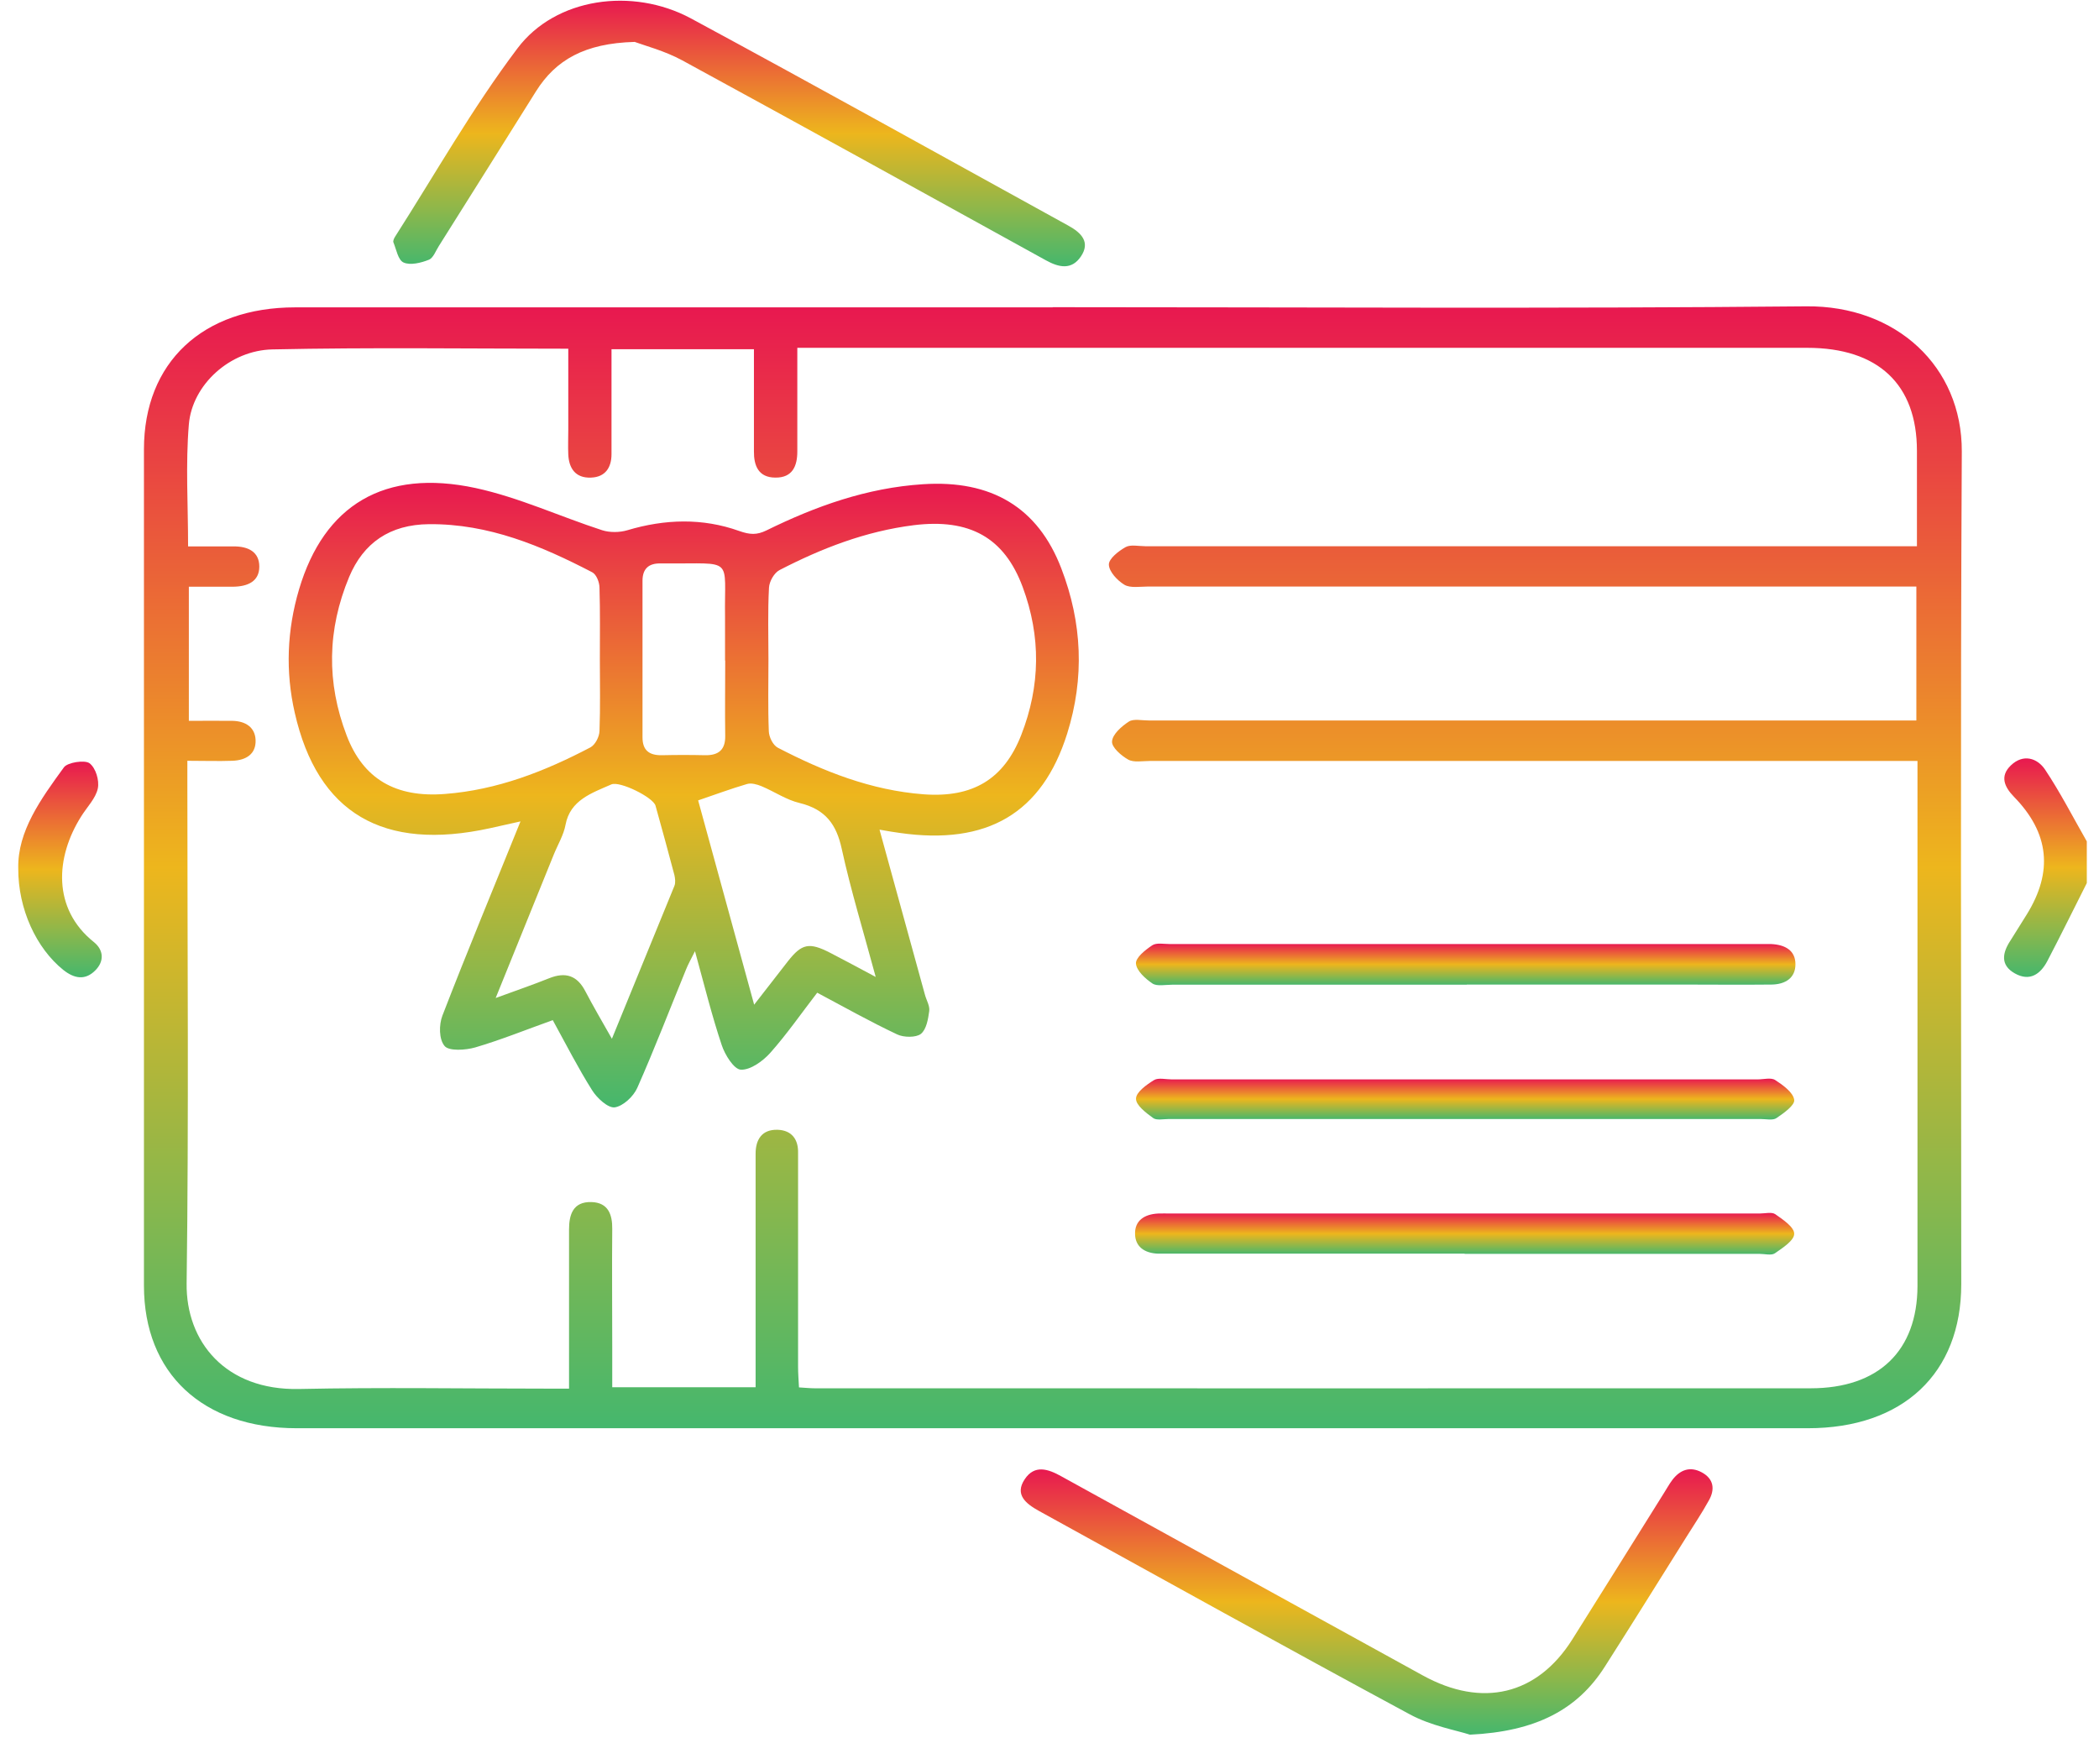
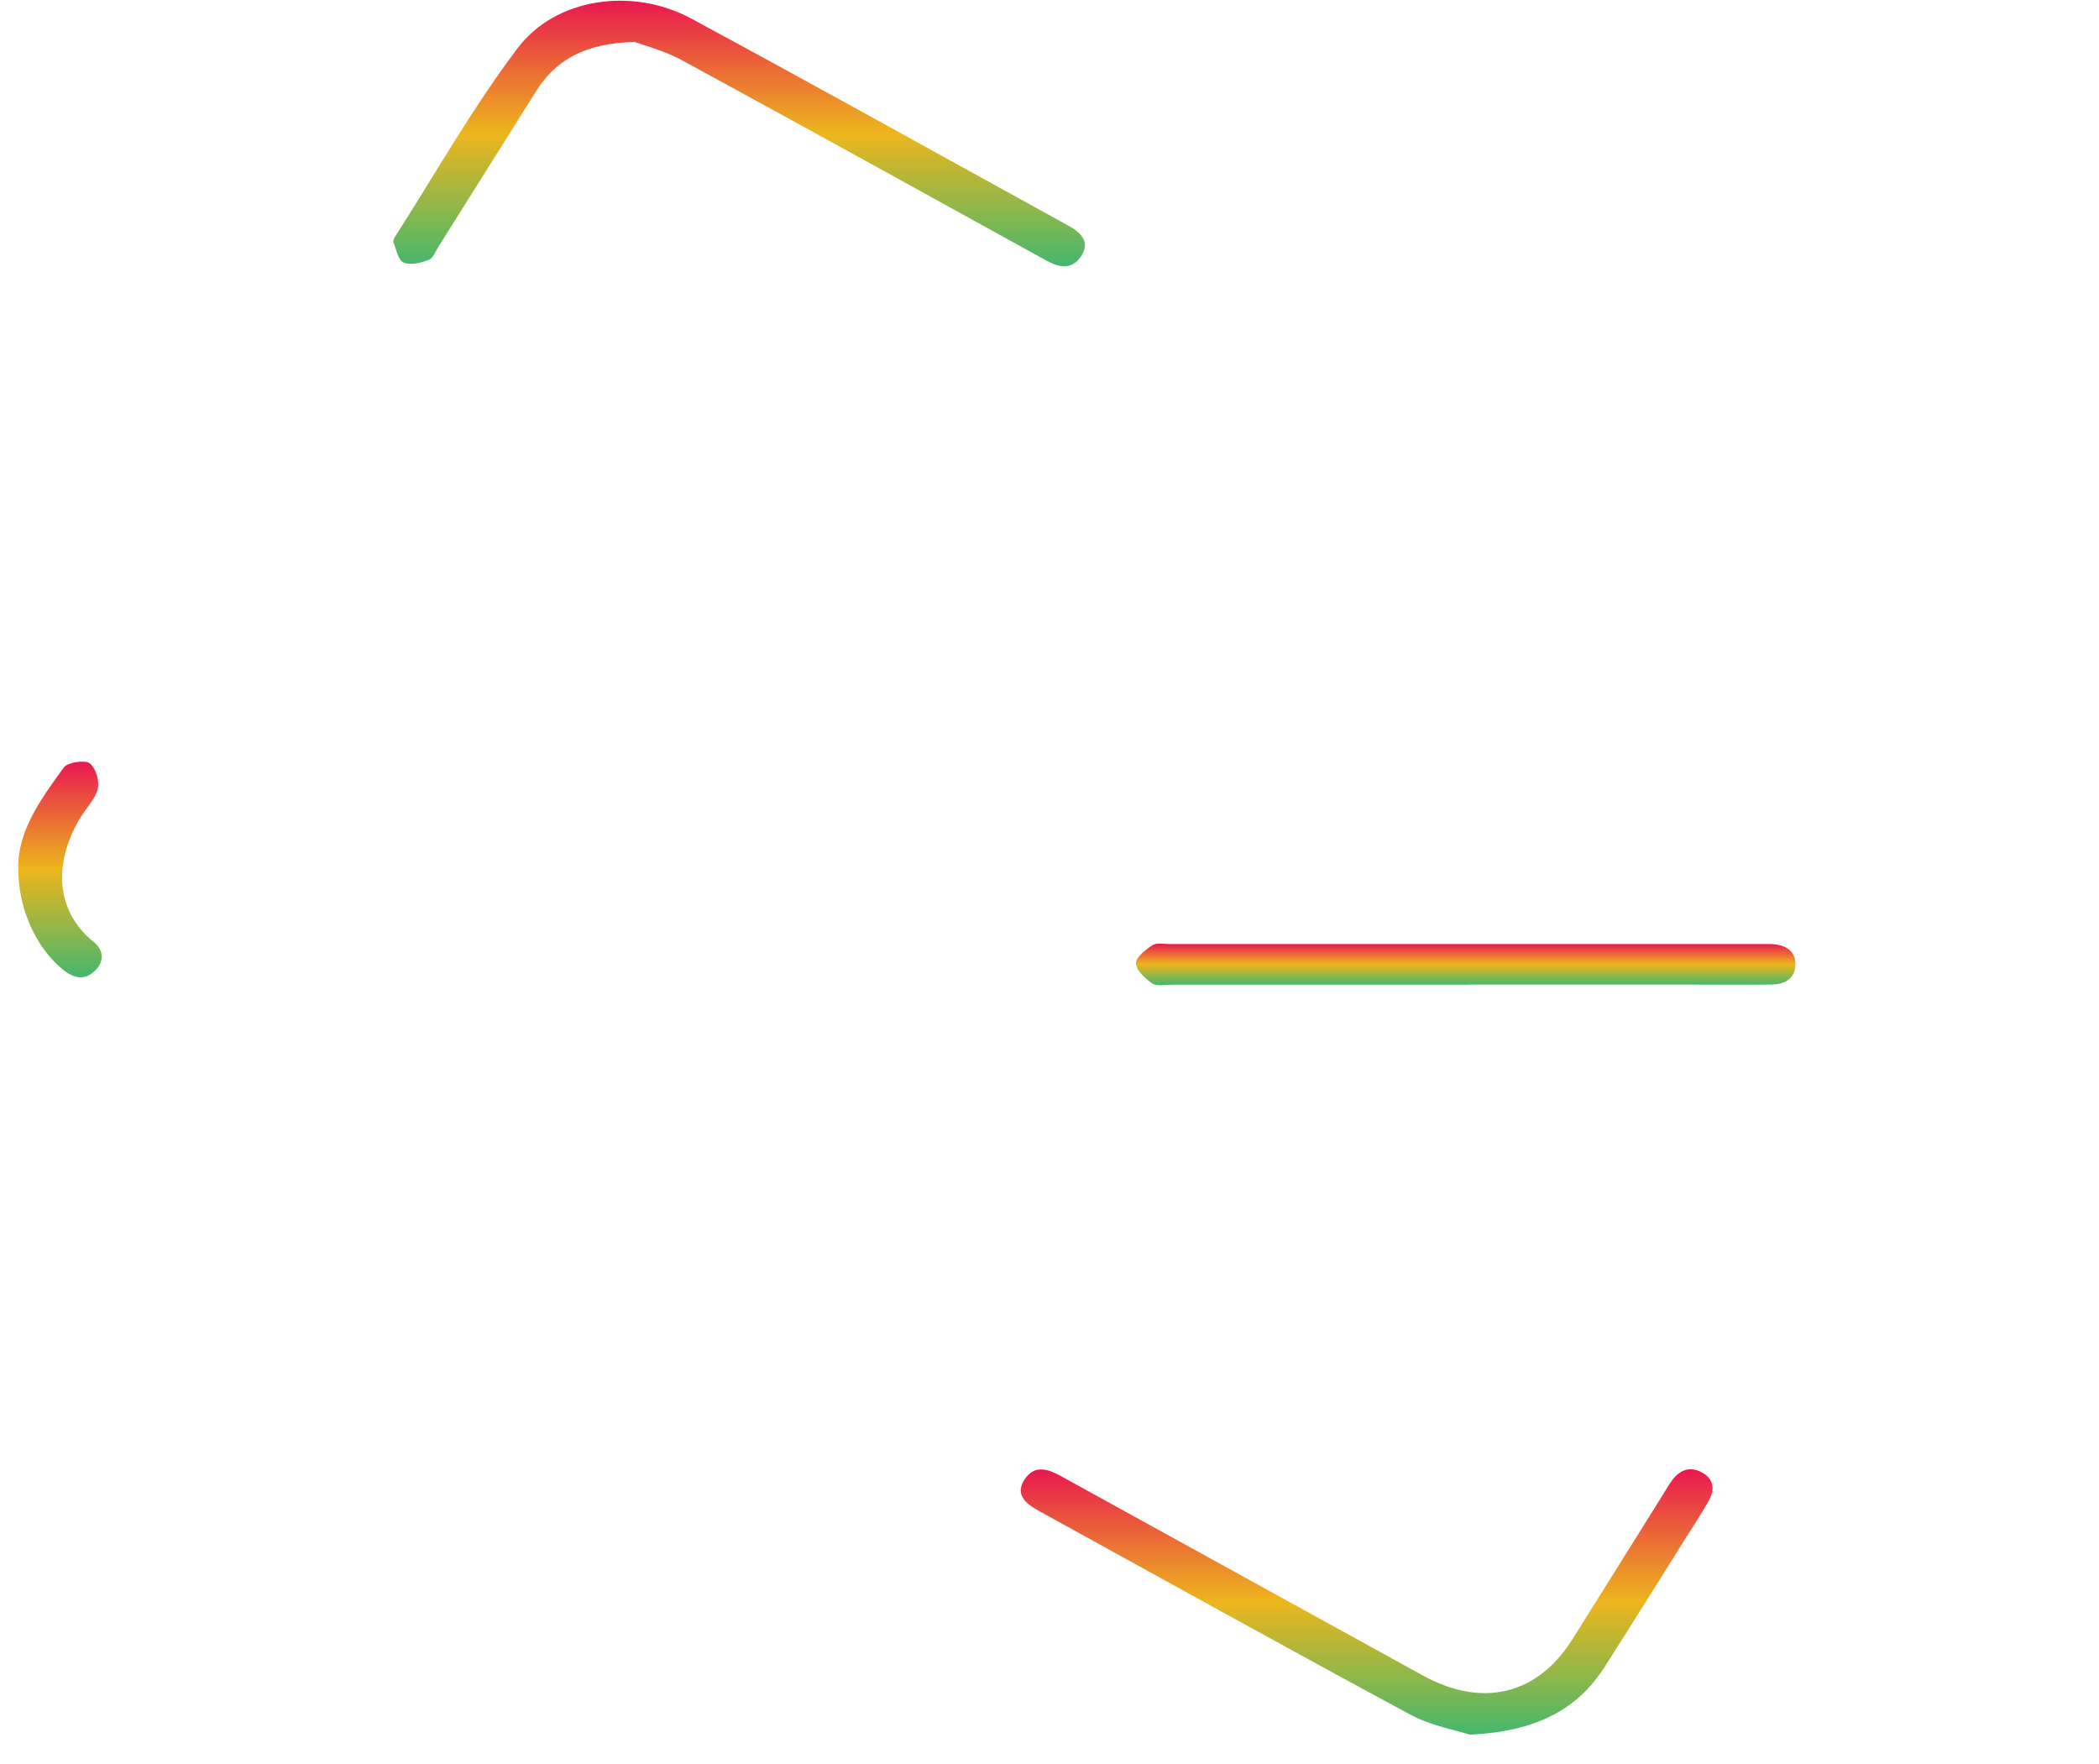
<svg xmlns="http://www.w3.org/2000/svg" width="69" height="58" viewBox="0 0 69 58" fill="none">
  <g clip-path="url(#clip0_13_2254)">
-     <path d="M68.599 29.029C68.166 29.886 67.746 30.743 67.301 31.594C67.081 32.011 66.734 32.279 66.234 31.999C65.746 31.725 65.825 31.32 66.088 30.92C66.27 30.634 66.447 30.349 66.624 30.063C67.496 28.658 67.368 27.385 66.209 26.197C65.88 25.86 65.74 25.512 66.1 25.163C66.508 24.769 66.972 24.918 67.228 25.3C67.734 26.06 68.148 26.871 68.599 27.659V29.029Z" fill="url(#paint0_linear_13_2254)" />
-     <path d="M34.605 10.098C42.86 10.098 51.12 10.15 59.375 10.07C62.332 10.041 64.502 12.046 64.49 14.844C64.441 23.97 64.472 33.09 64.472 42.216C64.472 45.146 62.557 46.95 59.43 46.95C42.872 46.95 26.314 46.95 9.756 46.95C6.665 46.95 4.732 45.146 4.732 42.262C4.732 33.096 4.732 23.93 4.732 14.77C4.732 11.914 6.665 10.104 9.701 10.104C18.004 10.104 26.302 10.104 34.605 10.104V10.098ZM6.159 25.015C6.159 25.318 6.159 25.54 6.159 25.763C6.159 31.24 6.208 36.711 6.135 42.188C6.11 44.106 7.415 45.711 9.829 45.66C12.548 45.603 15.273 45.648 17.998 45.648C18.212 45.648 18.425 45.648 18.706 45.648C18.706 45.34 18.706 45.117 18.706 44.894C18.706 43.404 18.706 41.908 18.706 40.417C18.706 39.932 18.834 39.498 19.443 39.515C19.998 39.532 20.132 39.932 20.126 40.4C20.114 41.685 20.126 42.97 20.126 44.255C20.126 44.7 20.126 45.151 20.126 45.603H24.839C24.839 44.9 24.839 44.243 24.839 43.581C24.839 41.696 24.839 39.806 24.839 37.922C24.839 37.47 25.04 37.122 25.564 37.139C26.04 37.156 26.247 37.47 26.235 37.904C26.235 38.047 26.235 38.196 26.235 38.338C26.235 40.537 26.235 42.736 26.235 44.934C26.235 45.151 26.253 45.368 26.265 45.608C26.479 45.62 26.631 45.637 26.783 45.637C37.696 45.637 48.609 45.642 59.521 45.637C61.765 45.637 63.027 44.398 63.033 42.279C63.033 36.762 63.033 31.245 63.033 25.735C63.033 25.512 63.033 25.295 63.033 25.015C62.673 25.015 62.387 25.015 62.106 25.015C54.004 25.015 45.902 25.015 37.8 25.015C37.556 25.015 37.269 25.072 37.086 24.969C36.855 24.838 36.538 24.564 36.556 24.37C36.574 24.136 36.867 23.878 37.111 23.719C37.263 23.622 37.538 23.684 37.763 23.684C45.908 23.684 54.053 23.684 62.204 23.684H62.996V19.281H62.118C53.992 19.281 45.871 19.281 37.745 19.281C37.483 19.281 37.16 19.338 36.964 19.224C36.727 19.081 36.458 18.79 36.452 18.562C36.446 18.367 36.769 18.116 37.001 17.985C37.166 17.893 37.434 17.956 37.653 17.956C45.841 17.956 54.035 17.956 62.222 17.956H63.015C63.015 16.848 63.015 15.832 63.015 14.821C63.015 12.634 61.74 11.434 59.406 11.434C48.603 11.434 37.8 11.434 26.997 11.434C26.759 11.434 26.521 11.434 26.21 11.434C26.21 11.703 26.21 11.903 26.21 12.108C26.21 13.022 26.21 13.936 26.21 14.844C26.21 15.318 26.052 15.706 25.491 15.7C24.924 15.7 24.778 15.295 24.784 14.832C24.784 14.461 24.784 14.084 24.784 13.713C24.784 12.971 24.784 12.234 24.784 11.48H20.102C20.102 11.686 20.102 11.846 20.102 12.006C20.102 12.982 20.102 13.953 20.102 14.93C20.102 15.358 19.907 15.683 19.431 15.7C18.907 15.723 18.699 15.381 18.681 14.935C18.669 14.667 18.681 14.399 18.681 14.124C18.681 13.239 18.681 12.36 18.681 11.463C15.371 11.463 12.164 11.417 8.957 11.486C7.561 11.514 6.317 12.645 6.208 13.953C6.098 15.267 6.183 16.591 6.183 17.962C6.708 17.962 7.189 17.962 7.671 17.962C8.165 17.956 8.524 18.145 8.524 18.625C8.524 19.116 8.14 19.281 7.665 19.287C7.183 19.287 6.702 19.287 6.208 19.287V23.696C6.72 23.696 7.183 23.69 7.647 23.696C8.079 23.707 8.384 23.913 8.402 24.324C8.421 24.781 8.098 24.992 7.64 25.009C7.177 25.026 6.714 25.009 6.147 25.009L6.159 25.015Z" fill="url(#paint1_linear_13_2254)" />
    <path d="M20.858 1.378C19.218 1.423 18.267 1.972 17.621 3C16.56 4.696 15.493 6.392 14.426 8.088C14.323 8.248 14.243 8.482 14.097 8.539C13.841 8.642 13.487 8.728 13.268 8.63C13.085 8.551 13.03 8.202 12.933 7.968C12.914 7.922 12.951 7.842 12.981 7.791C14.31 5.712 15.524 3.559 17.011 1.589C18.261 -0.073 20.785 -0.427 22.705 0.601C26.863 2.845 30.984 5.141 35.124 7.42C35.55 7.654 35.849 7.962 35.532 8.431C35.227 8.882 34.813 8.796 34.38 8.556C30.399 6.358 26.418 4.159 22.425 1.983C21.846 1.669 21.187 1.498 20.864 1.378H20.858Z" fill="url(#paint2_linear_13_2254)" />
    <path d="M48.322 57.024C47.883 56.881 47.036 56.733 46.334 56.35C42.256 54.152 38.208 51.902 34.154 49.669C33.721 49.429 33.349 49.132 33.684 48.629C34.008 48.138 34.453 48.287 34.891 48.532C38.848 50.719 42.817 52.895 46.773 55.077C48.724 56.151 50.529 55.722 51.681 53.9C52.693 52.296 53.693 50.685 54.699 49.08C54.79 48.938 54.87 48.789 54.973 48.652C55.223 48.321 55.552 48.19 55.943 48.401C56.345 48.618 56.375 48.966 56.18 49.315C55.949 49.737 55.674 50.143 55.418 50.554C54.534 51.964 53.656 53.375 52.76 54.78C51.852 56.213 50.474 56.921 48.316 57.024H48.322Z" fill="url(#paint3_linear_13_2254)" />
    <path d="M0.6 28.544C0.576 27.322 1.344 26.265 2.1 25.226C2.216 25.061 2.783 24.975 2.941 25.089C3.148 25.243 3.27 25.654 3.216 25.917C3.148 26.243 2.862 26.528 2.673 26.831C1.819 28.179 1.716 29.869 3.081 30.965C3.411 31.228 3.435 31.599 3.13 31.902C2.795 32.239 2.435 32.165 2.082 31.885C1.192 31.171 0.594 29.881 0.6 28.544Z" fill="url(#paint4_linear_13_2254)" />
-     <path d="M28.913 27.276C29.425 29.138 29.918 30.92 30.406 32.702C30.455 32.884 30.571 33.067 30.546 33.239C30.51 33.501 30.455 33.838 30.272 33.987C30.113 34.112 29.705 34.107 29.492 34.004C28.608 33.587 27.754 33.107 26.864 32.633C26.34 33.313 25.87 33.992 25.322 34.609C25.084 34.877 24.669 35.18 24.352 35.163C24.127 35.152 23.828 34.672 23.724 34.352C23.401 33.387 23.157 32.399 22.846 31.268C22.706 31.548 22.615 31.708 22.548 31.879C22.017 33.176 21.517 34.478 20.951 35.757C20.829 36.037 20.487 36.362 20.207 36.402C19.987 36.431 19.622 36.094 19.463 35.837C19.006 35.112 18.616 34.346 18.171 33.535C17.305 33.844 16.476 34.181 15.622 34.432C15.305 34.523 14.757 34.558 14.616 34.386C14.427 34.164 14.427 33.69 14.543 33.387C15.354 31.285 16.22 29.207 17.11 27.002C16.726 27.088 16.421 27.157 16.11 27.225C12.592 27.996 10.44 26.734 9.69 23.433C9.379 22.074 9.434 20.715 9.831 19.373C10.654 16.603 12.635 15.398 15.634 16.043C17.061 16.352 18.408 16.98 19.798 17.431C20.048 17.511 20.371 17.505 20.621 17.431C21.859 17.06 23.096 17.025 24.297 17.454C24.651 17.579 24.877 17.591 25.194 17.437C26.809 16.643 28.492 16.037 30.339 15.918C32.595 15.769 34.119 16.683 34.887 18.682C35.576 20.475 35.655 22.285 35.082 24.113C34.259 26.734 32.455 27.796 29.565 27.379C29.394 27.356 29.223 27.328 28.931 27.276H28.913ZM19.719 21.68C19.719 20.892 19.731 20.104 19.707 19.321C19.707 19.144 19.609 18.887 19.469 18.813C17.799 17.945 16.067 17.214 14.104 17.231C12.812 17.242 11.946 17.848 11.477 18.967C10.757 20.698 10.727 22.434 11.397 24.181C11.94 25.603 13.001 26.226 14.622 26.1C16.354 25.969 17.915 25.352 19.408 24.569C19.567 24.484 19.701 24.221 19.707 24.033C19.737 23.244 19.719 22.462 19.719 21.674V21.68ZM25.261 21.674C25.261 22.462 25.242 23.25 25.273 24.038C25.279 24.227 25.407 24.495 25.572 24.581C27.071 25.358 28.632 25.98 30.363 26.111C31.985 26.231 33.003 25.609 33.57 24.164C34.204 22.542 34.222 20.926 33.619 19.298C33.015 17.671 31.875 17.037 30.034 17.265C28.449 17.465 27.01 18.025 25.627 18.739C25.45 18.83 25.291 19.11 25.279 19.316C25.236 20.104 25.261 20.892 25.261 21.68V21.674ZM16.287 32.81C16.988 32.553 17.524 32.37 18.049 32.159C18.603 31.936 18.975 32.079 19.237 32.576C19.494 33.067 19.774 33.547 20.115 34.147C20.835 32.388 21.505 30.754 22.17 29.121C22.212 29.018 22.194 28.875 22.17 28.767C21.969 28.007 21.761 27.242 21.548 26.483C21.469 26.209 20.371 25.666 20.097 25.786C19.451 26.071 18.744 26.3 18.591 27.111C18.53 27.448 18.335 27.767 18.201 28.099C17.585 29.618 16.97 31.137 16.293 32.81H16.287ZM28.785 32.108C28.382 30.617 27.968 29.264 27.669 27.899C27.498 27.116 27.151 26.608 26.285 26.397C25.846 26.294 25.456 26.02 25.029 25.843C24.889 25.786 24.694 25.729 24.553 25.774C24.023 25.929 23.505 26.123 22.95 26.311C23.541 28.476 24.151 30.697 24.791 33.027C25.206 32.496 25.553 32.045 25.901 31.599C26.358 31.017 26.602 30.966 27.297 31.325C27.754 31.559 28.205 31.805 28.785 32.114V32.108ZM23.834 21.714C23.834 21.24 23.834 20.76 23.834 20.286C23.804 18.276 24.163 18.539 21.859 18.522C21.816 18.522 21.774 18.522 21.725 18.522C21.31 18.51 21.121 18.71 21.121 19.093C21.121 20.806 21.121 22.525 21.121 24.238C21.121 24.655 21.328 24.838 21.774 24.826C22.237 24.815 22.7 24.815 23.164 24.826C23.639 24.838 23.846 24.632 23.84 24.192C23.828 23.364 23.84 22.536 23.84 21.714H23.834Z" fill="url(#paint5_linear_13_2254)" />
-     <path d="M48.147 41.211C44.94 41.211 41.733 41.211 38.526 41.211C38.374 41.211 38.215 41.211 38.063 41.211C37.624 41.194 37.325 40.982 37.313 40.577C37.295 40.131 37.612 39.914 38.075 39.892C38.209 39.886 38.344 39.892 38.472 39.892C44.928 39.892 51.384 39.892 57.84 39.892C58.017 39.892 58.242 39.834 58.358 39.914C58.614 40.092 58.986 40.343 58.98 40.56C58.98 40.777 58.602 41.022 58.346 41.199C58.23 41.279 58.005 41.217 57.828 41.217C54.603 41.217 51.372 41.217 48.147 41.217V41.211Z" fill="url(#paint6_linear_13_2254)" />
    <path d="M48.218 32.37C44.987 32.37 41.762 32.37 38.531 32.37C38.312 32.37 38.031 32.428 37.885 32.331C37.647 32.171 37.36 31.908 37.342 31.674C37.33 31.48 37.647 31.228 37.879 31.074C38.019 30.983 38.263 31.034 38.464 31.034C44.944 31.034 51.419 31.034 57.899 31.034C58.009 31.034 58.119 31.034 58.229 31.034C58.686 31.057 59.021 31.245 59.021 31.697C59.021 32.148 58.692 32.359 58.235 32.365C57.241 32.376 56.247 32.365 55.248 32.365C52.906 32.365 50.559 32.365 48.218 32.365V32.37Z" fill="url(#paint7_linear_13_2254)" />
-     <path d="M48.214 35.483C51.402 35.483 54.591 35.483 57.773 35.483C57.974 35.483 58.224 35.414 58.358 35.506C58.614 35.671 58.944 35.911 58.98 36.151C59.011 36.328 58.639 36.591 58.395 36.756C58.279 36.836 58.053 36.785 57.877 36.785C51.39 36.785 44.91 36.785 38.423 36.785C38.246 36.785 38.014 36.836 37.905 36.751C37.667 36.579 37.338 36.328 37.344 36.117C37.344 35.906 37.685 35.66 37.935 35.506C38.075 35.42 38.325 35.483 38.52 35.483C41.752 35.483 44.983 35.483 48.214 35.483Z" fill="url(#paint8_linear_13_2254)" />
  </g>
  <defs>
    <linearGradient id="paint0_linear_13_2254" x1="67.239" y1="24.931" x2="67.239" y2="32.114" gradientUnits="userSpaceOnUse">
      <stop stop-color="#E81850" />
      <stop offset="0.5" stop-color="#EDB61D" />
      <stop offset="1" stop-color="#45B76D" />
    </linearGradient>
    <linearGradient id="paint1_linear_13_2254" x1="34.611" y1="10.069" x2="34.611" y2="46.95" gradientUnits="userSpaceOnUse">
      <stop stop-color="#E81850" />
      <stop offset="0.5" stop-color="#EDB61D" />
      <stop offset="1" stop-color="#45B76D" />
    </linearGradient>
    <linearGradient id="paint2_linear_13_2254" x1="24.296" y1="0.024" x2="24.296" y2="8.753" gradientUnits="userSpaceOnUse">
      <stop stop-color="#E81850" />
      <stop offset="0.5" stop-color="#EDB61D" />
      <stop offset="1" stop-color="#45B76D" />
    </linearGradient>
    <linearGradient id="paint3_linear_13_2254" x1="44.926" y1="48.298" x2="44.926" y2="57.024" gradientUnits="userSpaceOnUse">
      <stop stop-color="#E81850" />
      <stop offset="0.5" stop-color="#EDB61D" />
      <stop offset="1" stop-color="#45B76D" />
    </linearGradient>
    <linearGradient id="paint4_linear_13_2254" x1="1.972" y1="25.037" x2="1.972" y2="32.126" gradientUnits="userSpaceOnUse">
      <stop stop-color="#E81850" />
      <stop offset="0.5" stop-color="#EDB61D" />
      <stop offset="1" stop-color="#45B76D" />
    </linearGradient>
    <linearGradient id="paint5_linear_13_2254" x1="22.477" y1="15.873" x2="22.477" y2="36.404" gradientUnits="userSpaceOnUse">
      <stop stop-color="#E81850" />
      <stop offset="0.5" stop-color="#EDB61D" />
      <stop offset="1" stop-color="#45B76D" />
    </linearGradient>
    <linearGradient id="paint6_linear_13_2254" x1="48.146" y1="39.872" x2="48.146" y2="41.24" gradientUnits="userSpaceOnUse">
      <stop stop-color="#E81850" />
      <stop offset="0.5" stop-color="#EDB61D" />
      <stop offset="1" stop-color="#45B76D" />
    </linearGradient>
    <linearGradient id="paint7_linear_13_2254" x1="48.181" y1="31.02" x2="48.181" y2="32.387" gradientUnits="userSpaceOnUse">
      <stop stop-color="#E81850" />
      <stop offset="0.5" stop-color="#EDB61D" />
      <stop offset="1" stop-color="#45B76D" />
    </linearGradient>
    <linearGradient id="paint8_linear_13_2254" x1="48.163" y1="35.458" x2="48.163" y2="36.801" gradientUnits="userSpaceOnUse">
      <stop stop-color="#E81850" />
      <stop offset="0.5" stop-color="#EDB61D" />
      <stop offset="1" stop-color="#45B76D" />
    </linearGradient>
    <clipPath id="clip0_13_2254">
      <rect width="68" height="57" fill="white" transform="translate(0.6 0.024)" />
    </clipPath>
  </defs>
</svg>